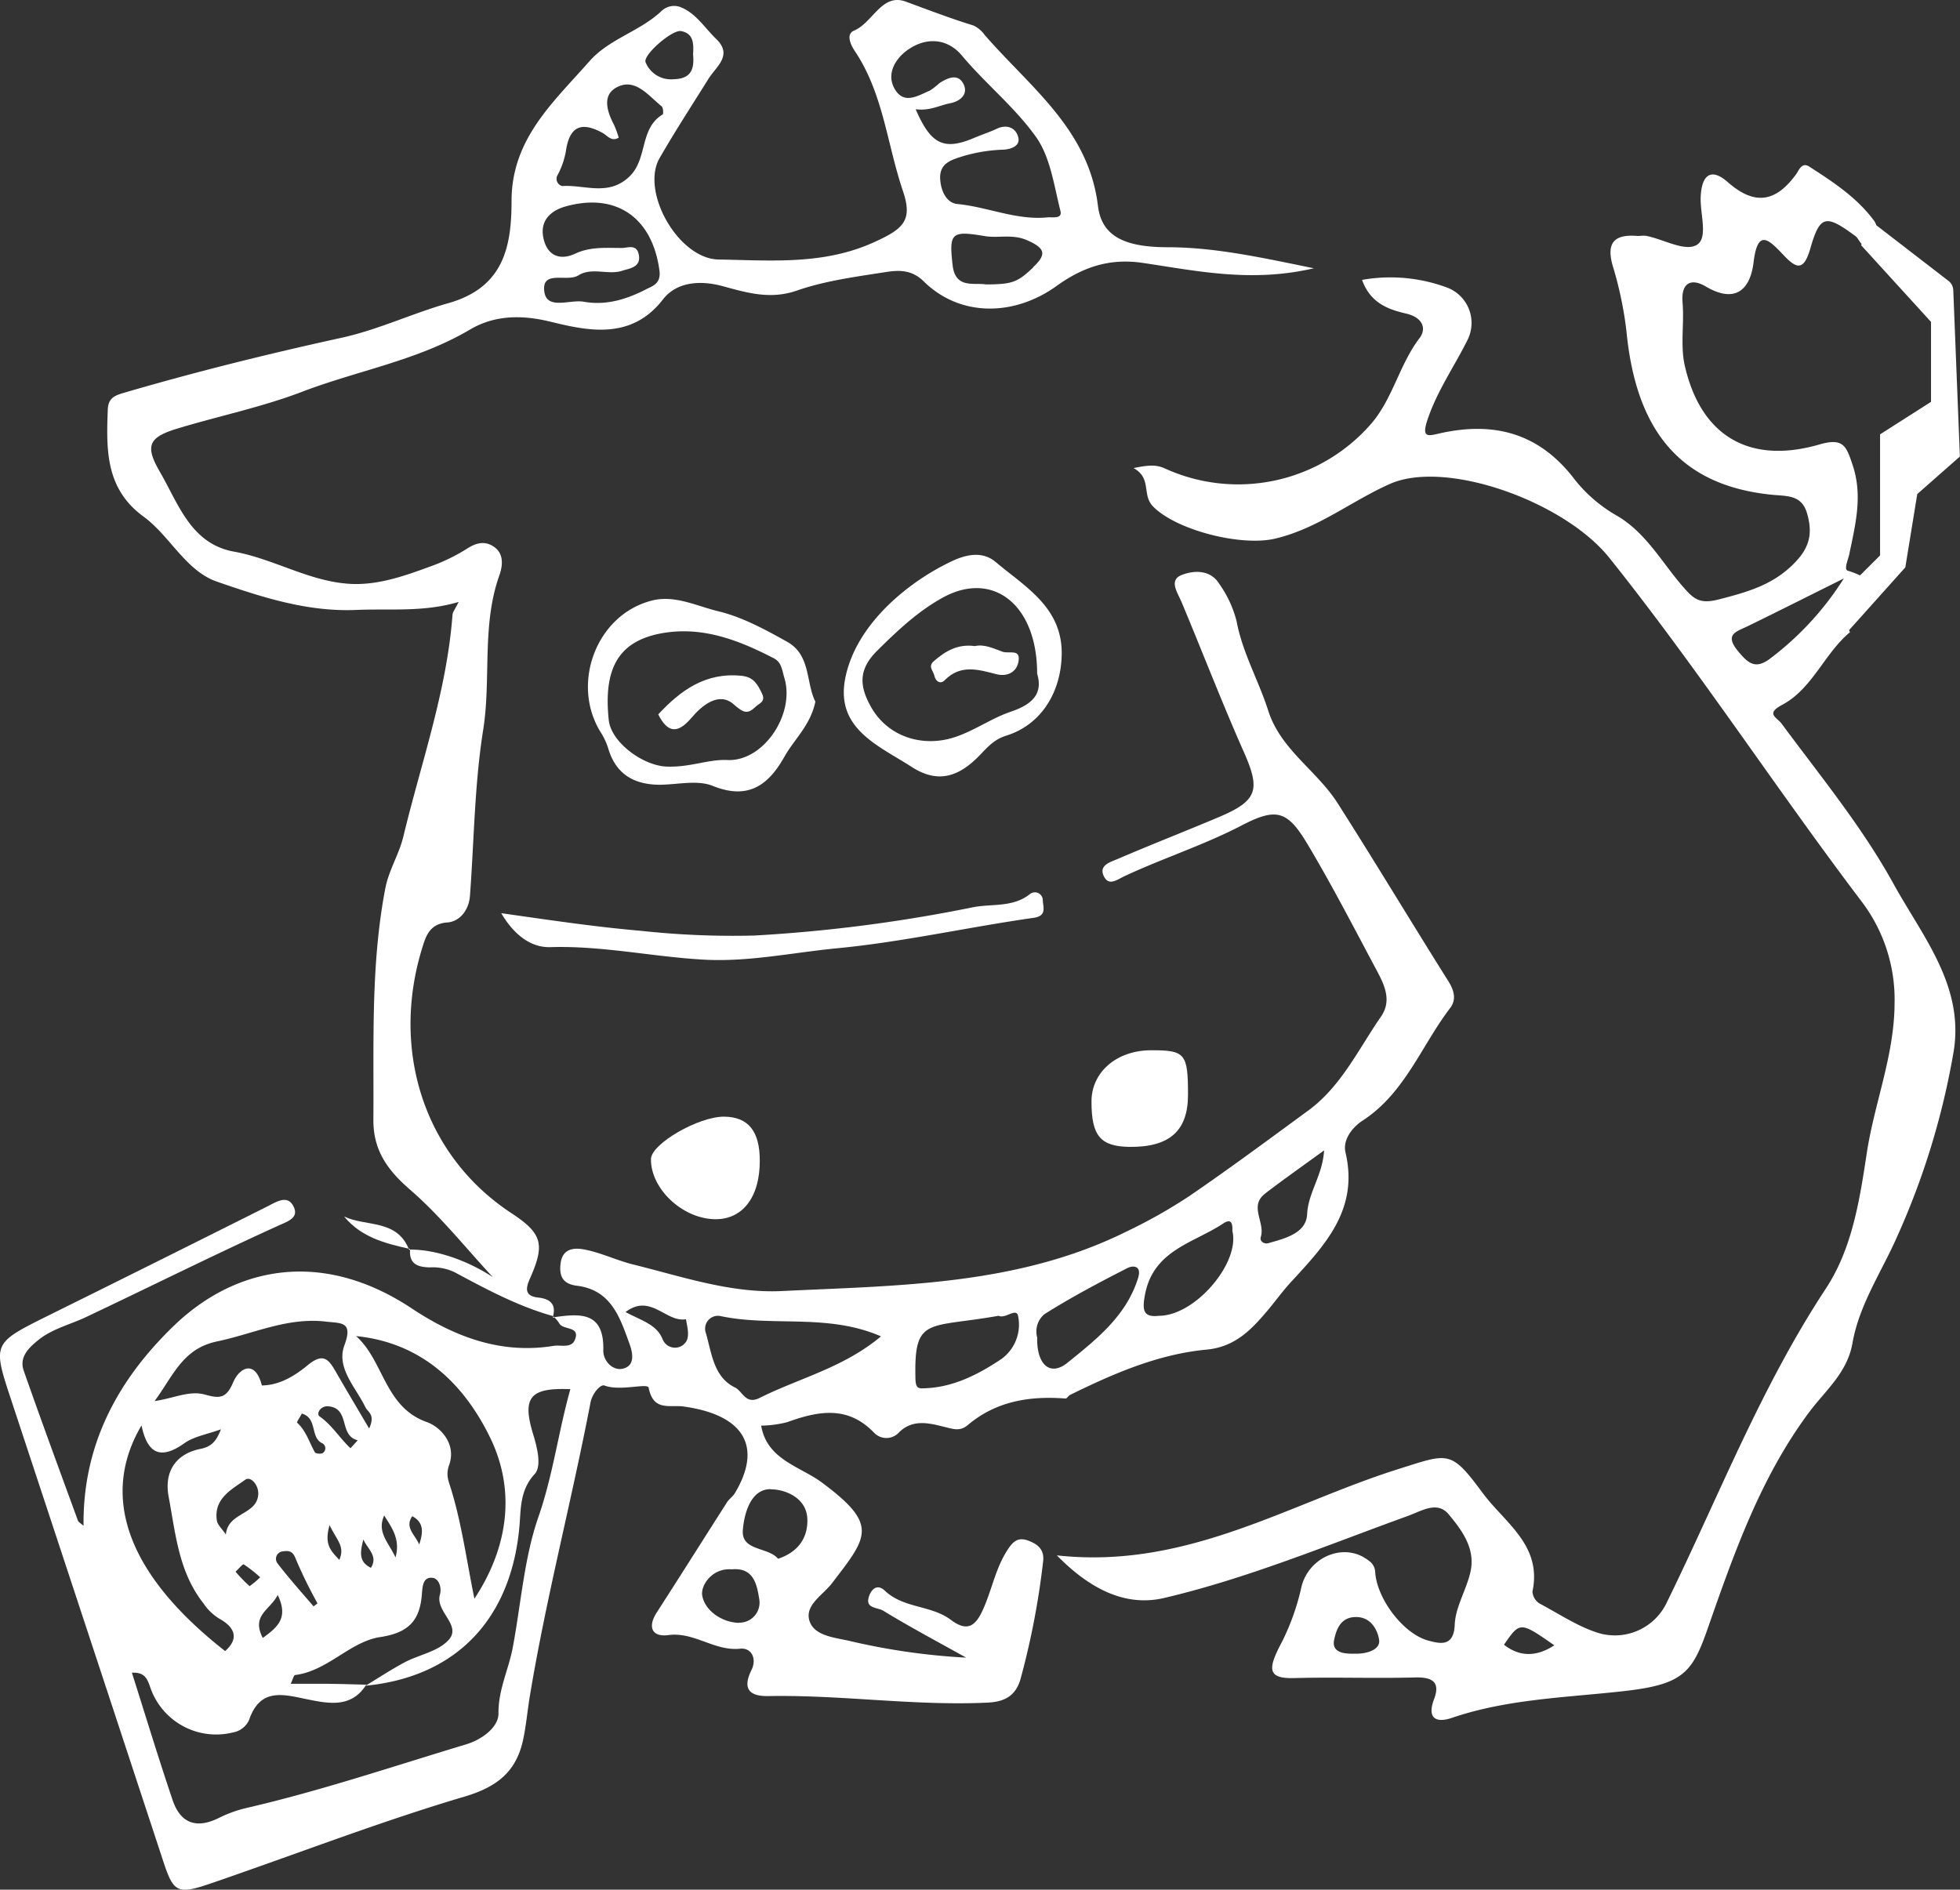
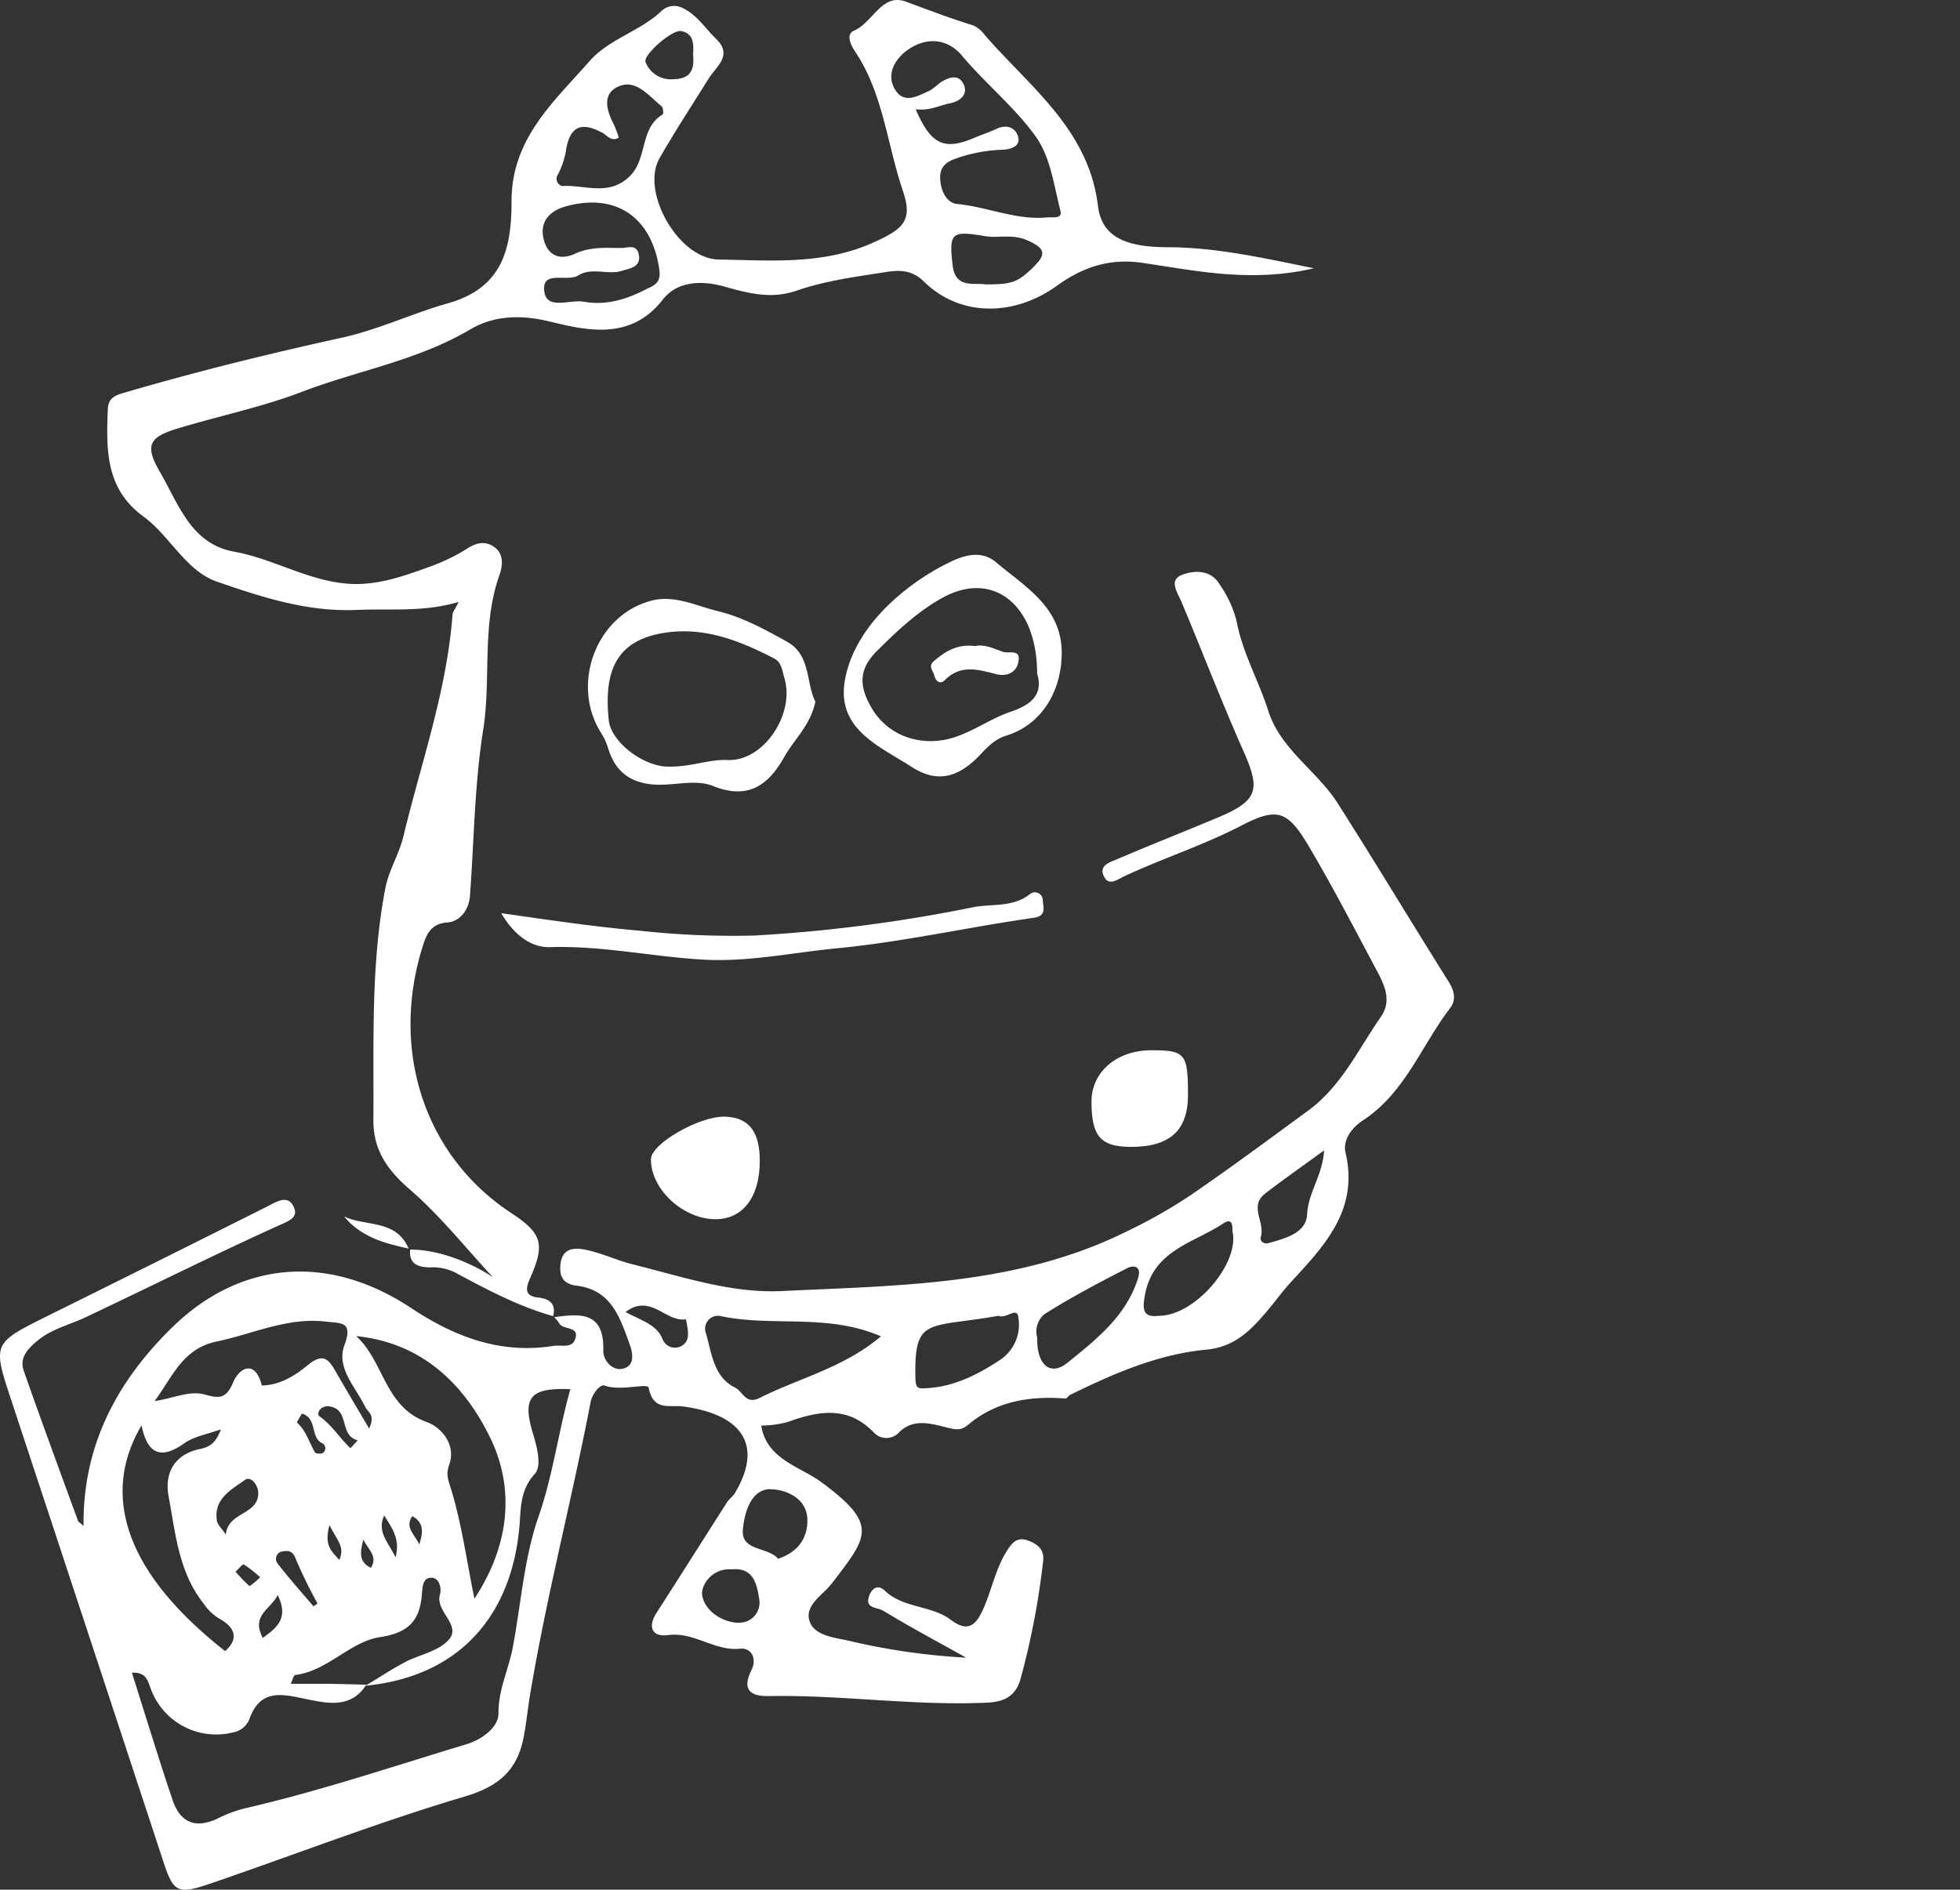
<svg xmlns="http://www.w3.org/2000/svg" viewBox="0 0 346.25 333.87">
  <rect x="0" y="0" width="346.25" height="333.87" fill="#333333" stroke="none" />
  <defs>
    <style>.cls-1{fill:#fff;}</style>
  </defs>
  <g id="レイヤー_2" data-name="レイヤー 2">
    <g id="背景">
      <path class="cls-1" d="M182.6,162.16c2.39-.34,1.66-1.88,1.62-3.11A1.4,1.4,0,0,0,181.9,158c-3,2.36-6.66,1.64-10,2.29a269,269,0,0,1-38.64,5,150.14,150.14,0,0,1-20-.83c-8.25-.71-16.39-1.94-24.71-3.12,2,3.43,4.94,6.1,8.64,6,9.18-.29,18.1,1.71,27.15,2.21,7.86.44,15.63-1.24,23.44-2C159.51,166.43,171,163.81,182.6,162.16Z" />
      <path class="cls-1" d="M115,204.8c-.06,5.11,5.34,10.34,11,10.6,5.06.24,8.25-3.77,8.22-10.35,0-5.17-2-7.69-6.24-7.76C123.46,197.22,115,202.1,115,204.8Z" />
      <path class="cls-1" d="M209.87,193.46c0-7.33-.47-7.92-6.55-7.9s-10.51,3.87-10.5,9.07c0,6.06,1.58,7.93,6.72,8C206.6,202.7,209.86,199.81,209.87,193.46Z" />
-       <path class="cls-1" d="M97.8,232.62l-.11,0c0,.07,0,.13,0,.19h0l.26,0a.69.69,0,0,1-.11-.13Z" />
-       <path class="cls-1" d="M72.19,220.61l.1.21.07-.08-.07.08h.14c0-.06,0-.1,0-.16Z" />
      <path class="cls-1" d="M60.79,214.93c3,3.64,7.15,4.73,11.4,5.68C70,215.37,64.61,216.76,60.79,214.93Z" />
      <path class="cls-1" d="M154.46,253.18a3,3,0,0,0,4.35-.1c2.43-2.42,5.36-1.64,7.94-1,1.65.39,2.8.89,4.24-.32,5-4.22,10.94-5.16,17.25-4.67.25,0,.5-.49.8-.64,7.67-3.77,15.55-7.2,24.1-8,5-.47,7.86-3.47,10.63-6.73,1.45-1.7,2.76-3.55,4.3-5.22,5.93-6.44,12-12.76,9.63-22.85-.54-2.23,1.14-4.45,3.07-5.7,7.42-4.85,10.31-13.16,15.38-19.81,1.17-1.52.77-3.1-.31-4.82-6.57-10.45-12.9-21-19.56-31.45-3.7-5.77-10-9.41-12.21-16.23-1.7-5.36-4.58-10.31-5.62-15.9a19.78,19.78,0,0,0-3-6.5c-1.6-2.67-4.57-2.47-6.65-1.67-2.39.92-.79,3.08-.06,4.82,3.69,8.81,7.12,17.74,11,26.48,2.93,6.63,2.45,8.57-4.29,11.44-6,2.54-12,4.87-18,7.45-1.21.53-3.54,1.11-2.36,3.21.88,1.58,2.26.44,3.59-.18,6.78-3.17,13.93-5.45,20.61-8.92,6.3-3.28,8.18-2.66,11.84,3.52,4.28,7.2,8.13,14.67,12.08,22.07,1.37,2.57,2.71,5.33.75,8.16-4,5.77-7,12.31-12.86,16.6-6.93,5.08-13.83,10.2-20.92,15.05a91.75,91.75,0,0,1-11.1,6.28c-19.24,9.57-40.22,9.55-60.93,10.55-9,.44-17.66-2.56-26.33-4.7-2.81-.7-5.48-2-8.3-2.58-1.86-.41-4.11-.41-4.48,2.35-.28,2.17.26,3.69,2.93,4,6,.77,7.54,5.55,9.28,10.38.77,2.15.61,3.85-1.23,4.27s-3.49-1.47-3.44-3.22c.18-6.91-4.1-6.52-8.68-5.88a5.33,5.33,0,0,1,.89,1.08c.67,1.26,3.75.43,2.78,2.89-.63,1.59-2.46.88-3.8,1.1-9.32,1.51-17.5-1.63-25-6.6-15.8-10.5-31.12-7.51-42.07,3.06-9.8,9.46-16.11,20.91-15.94,35.34-.58-.52-.93-.69-1-.95-3.22-8.81-6.46-17.6-9.56-26.44-.84-2.39.8-4,2.49-5.38,2.43-2,5.48-2.73,8.25-4,11.36-5.37,22.62-11,34.05-16.19,1.81-.83,3.79-1.4,2.93-3.33-1.05-2.37-3.09-.95-4.81-.09q-19.3,9.68-38.65,19.26c-9.81,4.88-9.79,4.87-6.44,15q13.34,40.39,26.64,80.83c2,6.18,2.52,6.54,8.85,4.37,14.86-5.1,29.54-10.8,44.59-15.26,5.8-1.72,9.08-4.45,10.29-9.93.55-2.51.77-5.12,1.19-7.69,2.89-17.47,7.4-34.61,10.74-52,.3-1.59,1.76-3.27,2.46-3,2.78,1.06,7.64-.49,7.81.39.82,4.2,3.65,3,6.09,3.31,10.75,1.46,14.09,7.09,9.12,15.35-.36.59-1,1-1.38,1.6-4.14,6.48-8.24,13-12.4,19.45-1.68,2.6-.8,4.36,2,4,4.6-.64,8.18,2.88,12.73,2.4,2-.21,3,1.75,2,3.78-1.68,3.39-.28,4.65,3,4.59,12.9-.24,25.73,1.76,38.65,1.16,3.14-.14,5-1.24,5.86-4.08a138.81,138.81,0,0,0,4-20.73c.33-2.28-1-3.2-2.6-3.81-2-.76-2.91.35-4,2.16-1.88,3.16-2.51,6.71-4,10-1.38,3.09-2.88,3.94-5.69,1.83-3.47-2.61-8.34-2-11.66-5.15-1.57-1.51-2.71.21-2.92,1.52-.26,1.61,1.72,1.47,2.61,2,4.8,2.93,9.77,5.57,14.68,8.31a116.55,116.55,0,0,1-20.55-2.94c-2.54-.6-6.25-.85-7.12-3.52-.92-2.83,2.38-4.58,4-6.73,6.29-8.22,8.28-10.28-1.89-17.8-3.81-2.81-9.65-4-10.65-10a19.68,19.68,0,0,0,4.58-.61C144.67,249.24,149.82,248.32,154.46,253.18Zm69-42.28c3.25-2.5,6.61-4.85,10.45-7.65-.26,4.44-2.81,7.41-3,11.32-.18,3.33-3.9,4.23-6.84,5.07-.76.22-1.58-.34-1.34-1.1C223.54,216,220.6,213.1,223.48,210.9ZM202.3,228.6c1.55-7.79,8.65-9,13.83-12.46,1.89-1.26,1.54,1.17,1.59,1.4,1.33,5.6-6.54,14.87-12.91,14.93C202,232.8,201.71,231.59,202.3,228.6Zm-17.81,3.6c4.74-3,9.69-5.61,14.68-8.16.9-.46,2.59-.53,1.88,1.77-2.08,6.72-7.44,10.89-12.45,14.94-3.11,2.53-5.48.32-5.37-4.43A4,4,0,0,1,184.49,232.2Zm-8.09.27c1.21.58,3.06-1.4,3.43-.07a7.49,7.49,0,0,1-3,7.76c-3.86,2.57-8.19,4.85-13.12,5.1-1.61.08-2,.19-2-2.27C161.53,232.59,164.12,234.67,176.4,232.47ZM86.59,254c4.58,9.43,3.16,19.44-2.78,28.46-1.35-6.53-2.19-13-4.1-19.28-.46-1.51-1-2.55-.37-4.34,1.31-3.6-1.39-6.68-3.94-7.59-7.5-2.67-7.55-10.77-12.49-15.19C74.56,237.23,82,244.57,86.59,254ZM74.06,272.88c-.74-1.74-2.62-3-1.23-5C74.94,269,74.75,270.78,74.06,272.88Zm-4.19,2.28c-1.22-2.64-3.34-4.46-2-7.4C69.2,269.89,70.77,271.93,69.87,275.16ZM38.35,237c6.38-1.33,12.4-4.3,19.22-3.5,2.75.32,4.84-.05,3.27,4.19-1.48,4,2,7.4,3.71,10.93.4.87,1.82,1.26.66,3.77-2.15-3.66-4-6.76-5.8-9.88-1.23-2.14-2.16-3.69-5-1.35-2.23,1.83-4.92,3.58-8.15,3.62v0l0,0h0c-1.2-4.69-4-3.1-5.07-.55-1.25,3-2.55,2.83-5,2.16-2.76-.76-5.43.65-8.88,1.15C30.65,243,32.27,238.27,38.35,237Zm27.18,40c-2.24-1.07-1.88-2.86-1.34-5C65,273.75,66.81,274.93,65.53,277Zm-9.06-26.74c-.66-.46.12-1.95,1.61-1.79,3.82.42,1.73,5.17,5.12,6l-1.29,1.4C60,254.08,58.68,251.81,56.47,250.26Zm3.47,25.34c-1.43-1.56-2.73-2.64-1.72-6.15C59.48,272.15,61,273.18,59.94,275.6Zm-16.88.79a24.06,24.06,0,0,1,2.9,2.28,14.38,14.38,0,0,1-1.87,1.57,28.49,28.49,0,0,1-2.48-2.55C42.11,277.23,42.89,276.29,43.06,276.39Zm-3.16-5.27c-.72-1.07-1.48-1.72-1.59-2.47-.59-3.9,2.64-5.5,5-7.2,1-.74,2.44,1,2.31,2.61C45.36,267.7,40.27,267.15,39.9,271.12Zm9.16,10.68c1.95,4.05,0,5.68-2.64,7.59C44.34,285.35,47.71,284.48,49.06,281.8ZM49,276.18a1.32,1.32,0,0,1,.85-2.07c1-.15,1.83-.21,2.37,1.26a82.58,82.58,0,0,0,3.87,7.91c-.23.18-.46.36-.7.53C53.23,281.28,51,278.8,49,276.18Zm6.62-19.6c-1-1.77-1.54-3.78-3.13-5.22-.11-.1.52-1,.83-1.61,2.84.82,1.4,4.25,3.66,5.27a1,1,0,0,1,0,1.72C56.61,256.92,55.74,256.82,55.61,256.58ZM25,251.84c1,4.82,3.22,6.23,7.54,3.17,1.71-1.22,4-1.58,6.49-2.48-.8,2.08-1.68,3.07-3.58,3.45-4.56.91-6.46,4.19-5.66,8.45,1.23,6.5,1.75,13.28,6.16,18.86A9,9,0,0,0,38.77,286c2.43,1.35,3.71,3.31,1,5.71C21.27,277.21,18.14,263.45,25,251.84ZM95.12,268c-2.54,7.28-3.08,15.4-4.55,23.15-.73,3.86-2.56,7.4-2.51,11.6,0,2.4-2.85,4.57-5.71,5.44-12.91,3.89-25.69,8.21-38.85,11.25a22.12,22.12,0,0,0-4.79,1.73c-4,2-6.83,1-8.23-3.17-2.49-7.36-4.74-14.79-7.18-22.47,2.37-.09,2.72,1.11,3.3,2.75a12.3,12.3,0,0,0,14.58,7.8A3.84,3.84,0,0,0,44,303.89c2-5.88,6.23-4.47,10.52-3.61,3.67.74,7.51,1.42,10.07-2.46h0l.17-.17c-2.3-.06-4.59-.13-6.89-.16-2.1,0-4.19,0-6.51,0,.34-.7.51-1.51.79-1.55,5.74-.72,9.7-5.9,15-6.7,5.12-.77,7-3,7.37-7.48.12-1.42.16-3.13,1.81-3,1.2.07,1.75,1.74,1.38,3-.85,3,4,5.43,1.47,8.06-1.88,2-5.16,2.53-7.72,3.89-2.32,1.24-4.52,2.69-6.78,4.06l0,.05c16.12-1.6,25.77-12,27.11-28.48.23-2.9.11-6.14,2.66-8.9,1.26-1.37.49-4.55-.27-7.05-2-6.56-.5-8.24,6.58-7.95C98.64,252.94,97.72,260.52,95.12,268Zm25.71-30.5a2.36,2.36,0,0,1-3.8-.95c-1.08-2.6-3.79-3.25-6.52-4.74,4.44-3.37,7.15,1.9,10.67,1.27C121.44,234.59,122,236.52,120.83,237.47Zm9.73,49.22c-3-.05-6.07-2.15-6.51-4.86-.28-1.78,1.77-4.87,5.22-4.59,3.79-.36,4.43,2.52,4.85,5.23A3.54,3.54,0,0,1,130.56,286.69Zm5.63-23.59c2.43,0,6.5,1.47,6.44,5.55,0,3.11-1.66,5.54-5.17,6.72-1.81-2.14-6.55-1.33-6.23-5.09C131.46,267.47,132.59,263.05,136.19,263.1Zm-2-16.14c-2.5,1.24-3-1.21-4.35-1.85-3.78-1.85-4.11-6.06-5.13-9.59a2.27,2.27,0,0,1,2.7-3c9.18,1.9,18.88-.53,28.22,3.56C149,241.67,141.15,243.49,134.16,247Z" />
-       <path class="cls-1" d="M314.73,127.85c-.82-1.11-2.89-1.73.09-3.31,5.35-2.84,7.45-9.06,12-12.85a1.26,1.26,0,0,1-.17-.35l9.94-11.1,2.11-12.95,7.53-6.63-1.17-29.4a2.14,2.14,0,0,0-.84-1.63l-12.76-9.84a2.74,2.74,0,0,0-.32-.69c-3-4.13-7.27-6.93-11.51-9.66-1.35-.87-1.85.68-2.3,1.3-3.56,4.92-7.28,5.68-12.09,1.45-3.06-2.7-4.64-1.16-4.8,2.59-.13,3,1.38,7.32-.73,8.51s-5.8-1-8.81-1.6c-.51-.1-1.07,0-1.6,0-3.92-.33-5.59,1-4.43,5.17a66.15,66.15,0,0,1,2.45,11.6C289,76,296.72,85.77,313,87.41c2.73.27,5.28,0,6.23,3.29.87,3,.7,5.49-1.65,8.15-3.85,4.36-8.65,5.7-14,7.07-3.44.88-4.46-.19-6.32-2.32-3.68-4.23-6.38-9.33-11.45-12.39a25.7,25.7,0,0,1-7.55-6.39C272,76.52,264,74.4,254.32,76.57c-2,.46-3.24.88-2.15-2.39,1.7-5.1,4.74-9.41,7.08-14.12a6.69,6.69,0,0,0-3.42-9.18,28.72,28.72,0,0,0-15.21-1.43c1.46,4.1,4.65,5.23,7.77,5.95,2.86.65,3.71,2.59,2.38,4.34-3.57,4.69-4.7,10.67-8.55,15.14a31.15,31.15,0,0,1-36.38,7.91c-1.42-.65-2.65-.71-5.59-.09,3.28,1.8,1.41,4.71,3.45,6.79,4.13,4.2,15.58,7.1,21.58,5.67,7.54-1.78,13.45-6.64,20.26-9.66,9.92-4.39,30.83,3.12,38.78,13.08,15.74,19.69,29.48,40.84,44.71,60.91a28.65,28.65,0,0,1,5.66,17.86c-.05,9.15-3.57,17.55-4.91,26.4-1.27,8.34-2.58,16.85-7.23,23.92-11.51,17.47-19,36.91-28.13,55.52a10.14,10.14,0,0,1-11.82,5.39c-3.71-1.09-7.12-3.42-10.62-5.27a2.69,2.69,0,0,1-1.26-2.11c1.75-8.21-4.91-12.16-8.81-17.44-5.63-7.63-6-7-14.74-4.25-19.49,6.11-37.51,17.83-60.47,15.29,6,6.12,12.28,9.11,19,7.52,14.73-3.47,28.75-9.32,43-14.48,2.44-.88,5.19-2.72,7.21-.3,2.36,2.82,4.8,6.1,3.85,10.22-.72,3.16-2.65,6.17-2.77,9.29-.17,4-2.64,3.33-4.59,2.83-4.47-1.14-9.17-7.43-9.46-12.11-.09-1.46-1-2-2.13-2.69-4.08-2.27-9.63.25-10.89,5.25a42,42,0,0,1-3.38,9.62c-2.63,4.9-2.74,6.67,2.14,6.53,7.1-.19,14.22.08,21.32-.11,3-.07,4.5.77,3.34,3.83-1.33,3.52.48,4.22,3.12,3.32,9.94-3.39,20.39-3.59,30.62-4.76s11.88-3.25,14.57-10.95c4.68-13.39,9.37-26.81,18-38.37,2.86-3.82,6.7-6.93,7.6-12.13,1.19-6.82,5.15-12.58,7.89-18.82a134.38,134.38,0,0,0,10-32.79c1.85-11.56-5.49-20.23-10.61-29.5C328.94,146.05,321.58,137.12,314.73,127.85ZM297.63,64.6c-.81-3.55-.08-7.43-.39-11.12s1.66-4.3,4.05-2.89c5.35,3.17,7.92.48,8.49-4.23.73-6.08,2.71-4,5.22-1.37,2.24,2.38,3.6,3.11,4.8-1.06,1.72-6,2.75-6.08,8-2.2.4.3.68,1,1.08,1.37l-.1.22,12.35,13.55V71l-9,5.74V98.13l-3.54,3.53a14.88,14.88,0,0,0-2.17-.83c-.69-.21,0-1.8.25-2.81,1.07-5.22,2.45-10.38.61-15.86-1.1-3.28-1.58-4.88-5.87-3.63C309,82.12,300.45,77,297.63,64.6ZM307,115c-2.38-2.93-.3-3.37,1.67-4.33,5.34-2.6,10.65-5.28,17.06-8.47a53.4,53.4,0,0,1-13,14.14C310.09,118.35,308.8,117.18,307,115ZM239.33,292.17c-1.86.05-4.13-.16-3.64-2.47.36-1.66,1.08-4.14,4.09-4,2.82.14,3.73,2.94,3.86,4.11C243.82,291.54,241.31,292.24,239.33,292.17Zm26.36-1.58c2.84-4.11,2.84-4.11,8.89.1C271.59,292.65,268.6,292.86,265.69,290.59Z" />
      <path class="cls-1" d="M95.08,229.25c-2.73-.29-2.06-2-1.36-3.59,2.55-5.83,2.06-7.75-3.36-11.31-15.63-10.26-21.48-29.19-15.59-47.45.58-1.81,1.38-3.72,4.25-3.92,2.17-.15,3.8-2.14,4-4.68.73-9.77.8-19.64,2.33-29.29,1.45-9.1-.3-18.49,2.88-27.4.51-1.45.89-3.65-.87-4.93-1.59-1.16-3.14-.85-4.84.25A32.85,32.85,0,0,1,76,100.09c-4.82,1.77-9.79,3.53-15,3-6.84-.65-12.88-4.4-19.67-5.63-7.61-1.38-9.78-8.4-13.06-14.05-2.68-4.6-2.06-6.13,3-7.67,7.36-2.24,15-3.8,22.12-6.53,9.84-3.76,20.37-5.5,29.67-11,4.06-2.39,8.71-2.71,14.15-1.38,6.43,1.56,14.24,3.39,19.89-3.91,2.42-3.13,6.57-3.44,10.54-2.37,4.31,1.17,8.43,2.43,13.16.78,5-1.73,10.35-2.43,15.6-3.25,2.32-.36,4.62-.5,6.8,1.65,6.45,6.34,16,6.16,23.46.79,4.36-3.14,9.12-5,15.28-4.06,9.45,1.39,19.09,3.52,30.16.94-9.41-1.93-17.46-3.7-25.8-3.72-7.74,0-11.7-2-12.34-7.32-1.64-13.53-12.05-21-20-30.18a5.24,5.24,0,0,0-2-1.68C168,3.29,164,1.75,160,.28,155.77-1.26,154.2,4,150.89,5.4c-1.43.6-.73,2.35.15,3.67,5,7.47,5.67,16.42,8.46,24.64,1.77,5.23.17,6.72-5.22,9.14-8.89,4-18.16,3.15-27.36,3-7.1-.15-13.79-12-10.4-17.91,2.73-4.75,5.73-9.35,8.63-14,1.37-2.21,4.4-4.17,1.33-7.1-2-1.94-3.55-4.51-6.25-5.58A3.22,3.22,0,0,0,116.8,2c-3.79,3.56-9.21,4.88-12.67,8.82C97.82,18,90.42,24.47,90.37,35.4c0,8-1.26,15.36-11.16,18.16-6.33,1.79-12.45,4.72-18.93,6.13-12.73,2.79-25.35,5.91-37.87,9.56-1.92.56-3.28.87-3.37,3.13-.27,7.1-.41,14,6.34,18.91,4.65,3.41,7.43,9.56,12.93,11.47,7.92,2.74,16,5.39,24.72,5,5.87-.25,11.77.43,18-1.41-.65,1.31-1.05,1.76-1.09,2.25-1,13.47-5.55,26.17-8.68,39.18-.75,3.14-2.56,5.92-3.19,9.17-2.61,13.59-2,27.32-2.11,41,0,5.3,2.5,8.8,6.48,12.24,5.33,4.61,9.77,10.23,14.62,15.45-4.66-3.06-10.24-4.9-14.61-4.86-.21,2.49,1.27,3.1,3.48,3.14a9,9,0,0,1,4.43.88c5.59,3,11.17,6,17.35,7.73C98.24,230.44,97.21,229.48,95.08,229.25Zm87.44-182c-2.72,2.55-3.54,3-8.36,3-2.08-.35-5.39.82-5.87-3.38-.66-5.74-.23-6.15,5.64-5.16,2.52.42,5-.44,7.66.8C184.63,43.87,184.93,44.94,182.52,47.2ZM158.18,15.92C156.5,13.29,158,10.61,160.1,9c3.29-2.48,7.17-2.36,9.84.83,4.19,5,9.4,9.17,13.11,14.41,2.52,3.58,3.15,8.55,4.28,13,.39,1.51-1.39,1.08-2.32,1.17-5.48.53-10.56-1.86-15.92-2.37-1.75-.17-2.87-2.1-3-4.42s1.33-3.1,2.85-3.64a27.81,27.81,0,0,1,8.14-1.53c.83,0,3.28-.35,2.8-2.21-.42-1.66-2-2.36-3.84-1.47-1.23.58-2.55,1-3.8,1.53-5.42,2.33-7.75,1.33-10.48-5,2.51.32,4.21-.69,6.06-1.05S171,16.67,170.28,15c-.91-2.1-2.81-1.31-4.35-.29A11.6,11.6,0,0,1,164.27,16C162.23,16.87,159.82,18.48,158.18,15.92ZM120.3,5.49c2.28.42,2.24,2.28,2.14,4.12.22,2.51-.23,4.33-3.51,4.39A4.82,4.82,0,0,1,114.05,11C113.51,9.76,118.73,5.21,120.3,5.49ZM98.54,30.86A14,14,0,0,0,100,26.5c.69-4.32,2.84-5,6.48-3,.78.42,1.53,1.61,2.82.82a17,17,0,0,0-.84-2.29c-1.32-2.52-2.18-5.5.88-6.79s5.29,1.74,7.53,3.53c.29.23.37,1.35.18,1.46-4.07,2.46-2.64,7.73-5.74,10.84-3.72,3.72-8,1.53-12,1.8A1.32,1.32,0,0,1,98.54,30.86ZM100,36.45c9-2.47,15.28,2.12,16.5,11.38.3,2.33-1.3,2.73-2.32,3.26-3.39,1.75-7,2.92-11,2.23-2.41-.47-6.48,1.48-7-1.67-.65-4.1,4-1.73,6-3,2.37-1.49,5.28,0,7.76-.82,1.21-.41,3.41-.57,2.89-2.92-.4-1.86-2-1.08-3-1.1-2.76,0-5.52-.25-8.2,1s-4.95.42-5.63-2.74S97.38,37.16,100,36.45Z" />
      <path class="cls-1" d="M175.9,99.3c-2.29-1.93-5.1-1.41-7.83-.11a42.51,42.51,0,0,0-9.87,6.53c-4.29,3.81-7.83,8.67-8.89,14.17-1.71,8.88,5.87,11.82,11.78,15.63,4.33,2.79,7.88,1.88,11.38-1.48,1.59-1.52,2.79-3.29,5.3-4.07,6.17-1.91,9.74-7.72,9.79-14.52C187.6,107.27,181.09,103.68,175.9,99.3Zm2.7,26.43c-3.36,1.13-6.29,3.26-9.75,4.45-5.82,2-12.16,0-15.11-5.52-2-3.65-2-6.55,1.29-9.76,3.54-3.52,7.18-6.92,11.47-9.29,8.92-4.93,16.73,1.24,16.72,13.41C184.3,122.62,182.31,124.47,178.6,125.73Z" />
      <path class="cls-1" d="M116.43,138.65c3.18,0,6.74-.91,9.48.2,6.35,2.56,9.89-.21,12.69-5.2,1.74-3.08,4.6-5.54,5.44-9.69-1.69-3.32-.77-8.23-5-10.58-3.86-2.15-7.88-4.35-12.1-5.37-3.87-.92-7.83-3-11.94-1.86-9.74,2.59-14.23,14.81-8.8,23.36a11.52,11.52,0,0,1,1.27,2.79C108.82,136.78,112,138.6,116.43,138.65ZM116.31,112c7.4-1.54,14,1,20.38,4.3,1.41.72,1.46,2.11,1.88,3.49,1.91,6.34-3.65,14.78-10.07,14.49-3.42-.15-6.51,1.31-10.72,1.16s-9.83-4.3-10.24-8.23C106.59,118.18,109.23,113.51,116.31,112Z" />
      <path class="cls-1" d="M177.12,115.15c-1.64-.59-3.2-1.38-4.92-1-2.92-.4-5.09.81-7.15,2.59-1.22,1-.18,1.73,0,2.6.26,1.17,1.13,1.55,1.83.85,2.83-2.87,5.92-1.9,9.17-1.07,1.73.45,3.5-.23,3.86-2.18C180.4,114.53,178.25,115.56,177.12,115.15Z" />
-       <path class="cls-1" d="M122.11,126.87c1.91-2.27,4.89-4.71,7.47-2.45,1.82,1.58,2.49,1.83,3.94.41.59-.57,1.82-.84,1.07-2.35s-1.39-2.86-3.59-3.08c-6.42-.65-10.81,2.62-14.72,6.82C117.92,129.45,119.68,129.73,122.11,126.87Z" />
    </g>
  </g>
</svg>